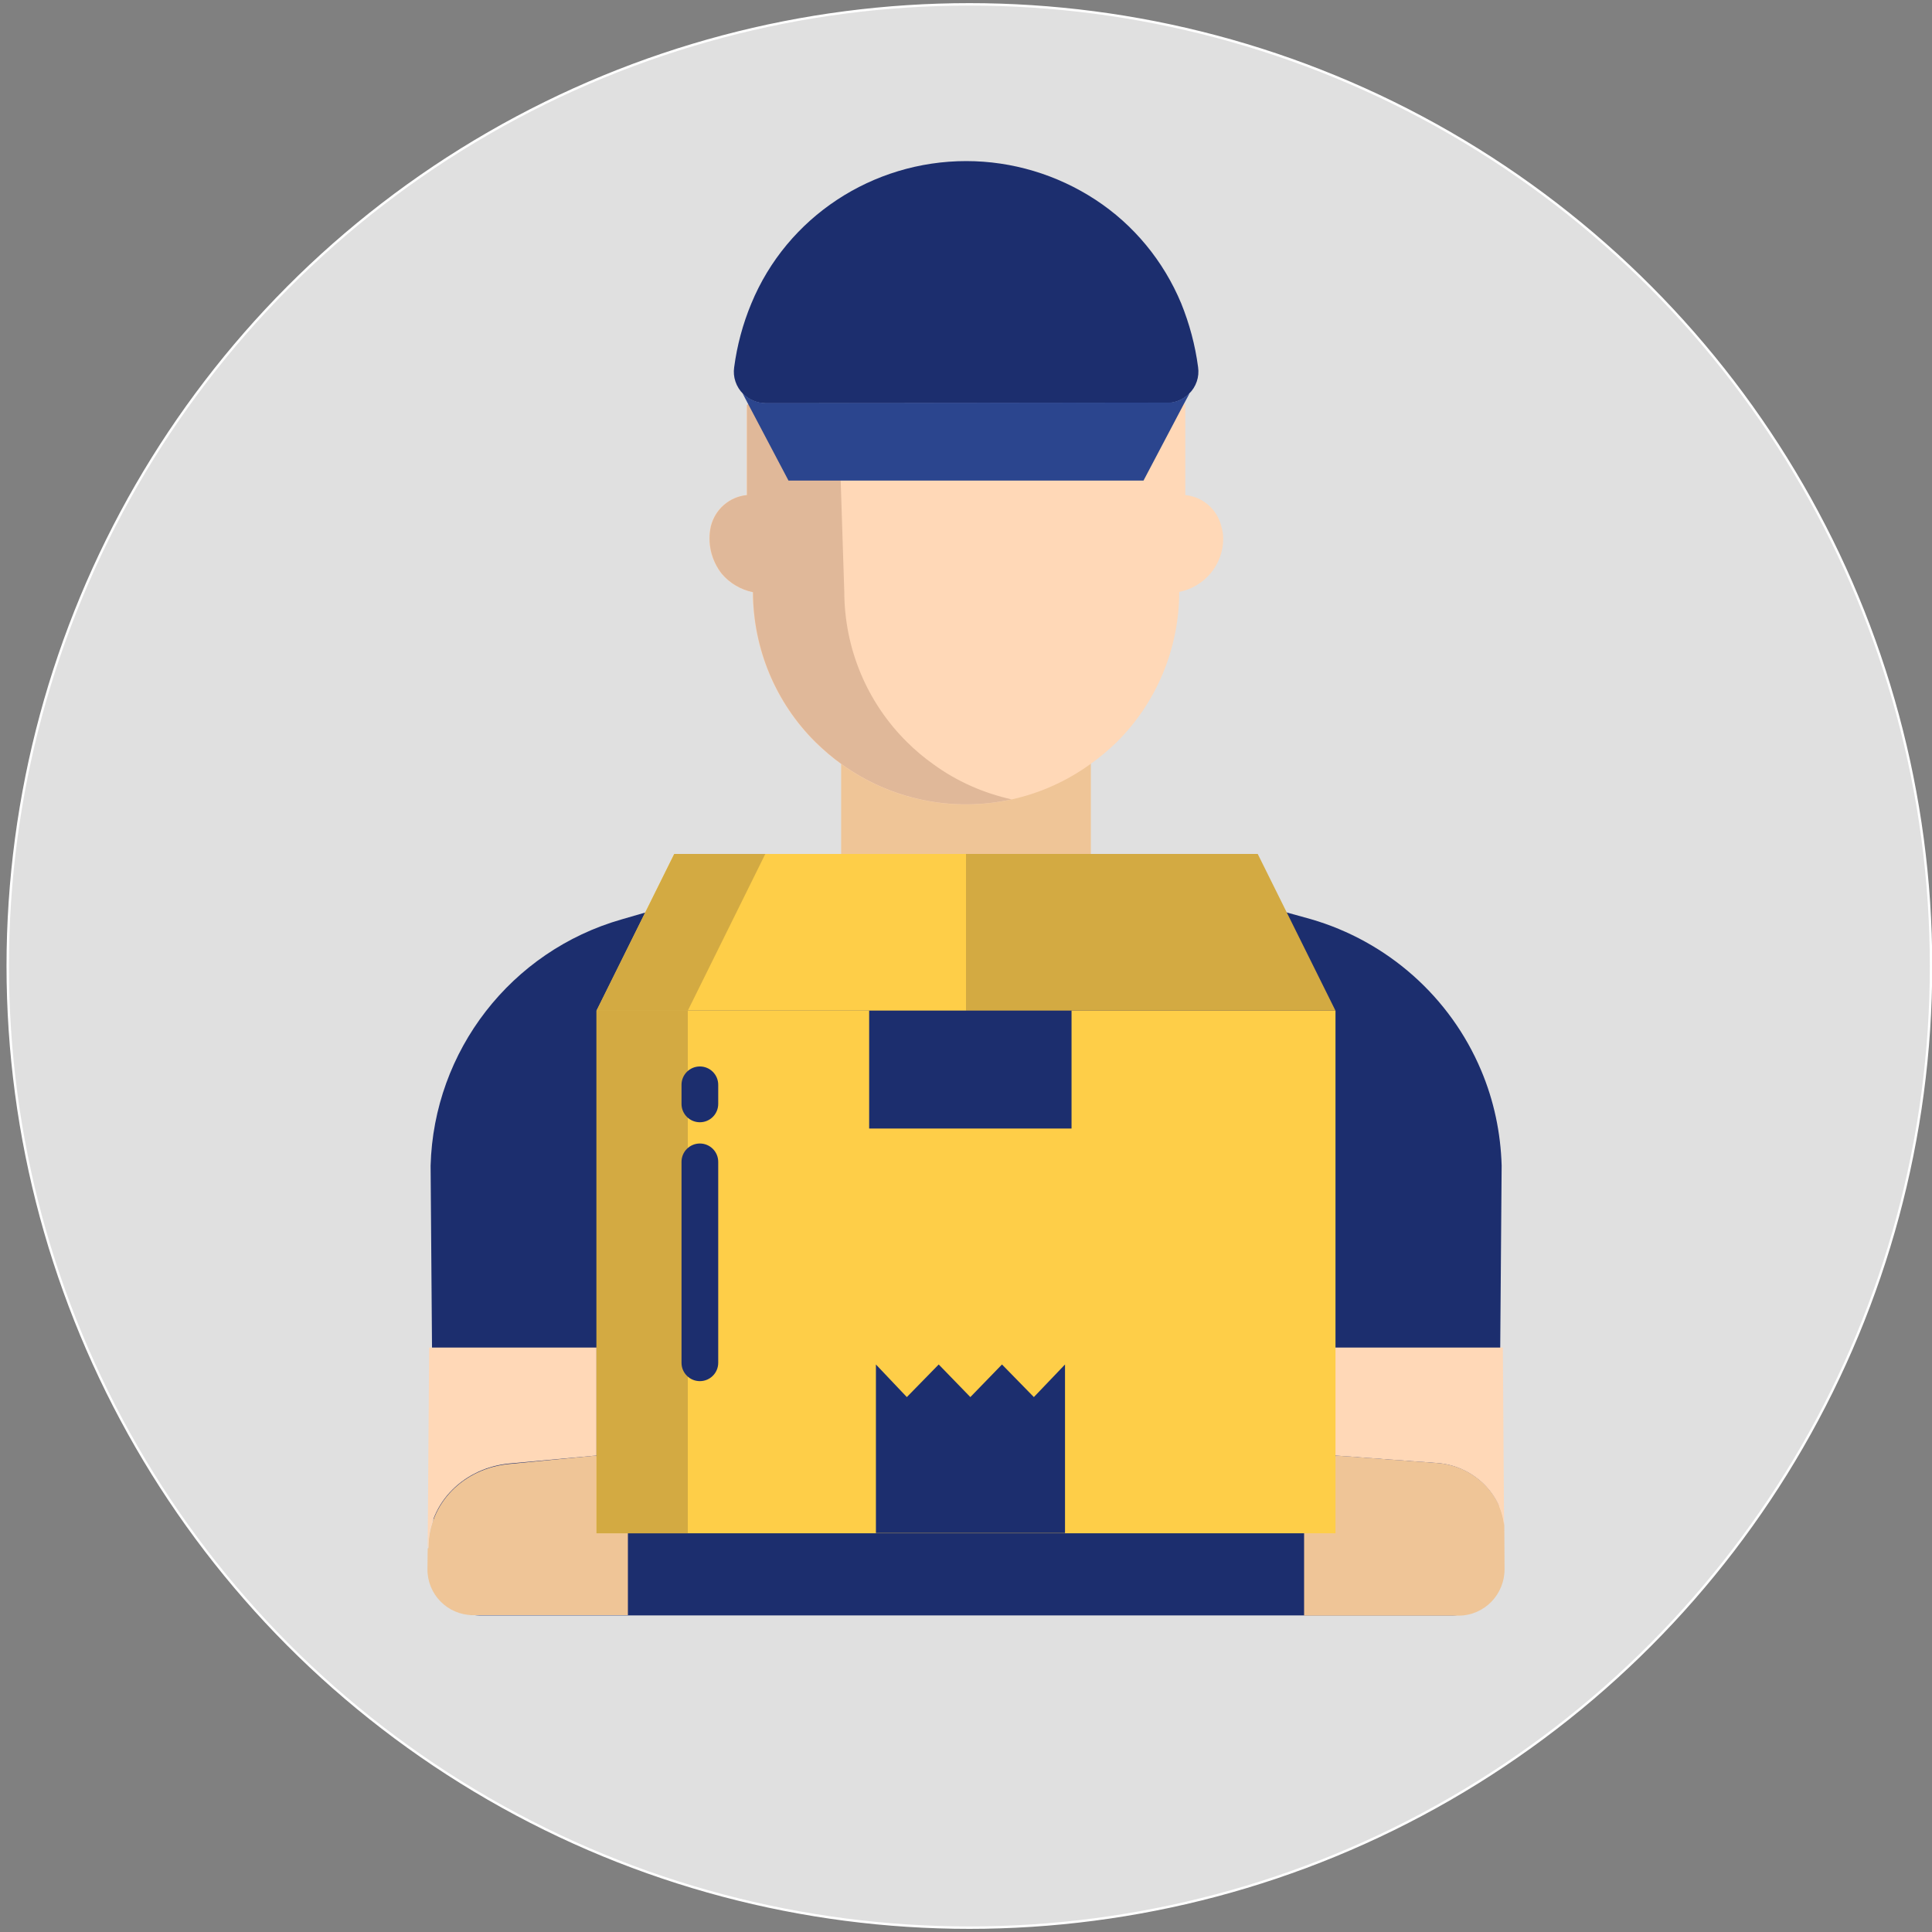
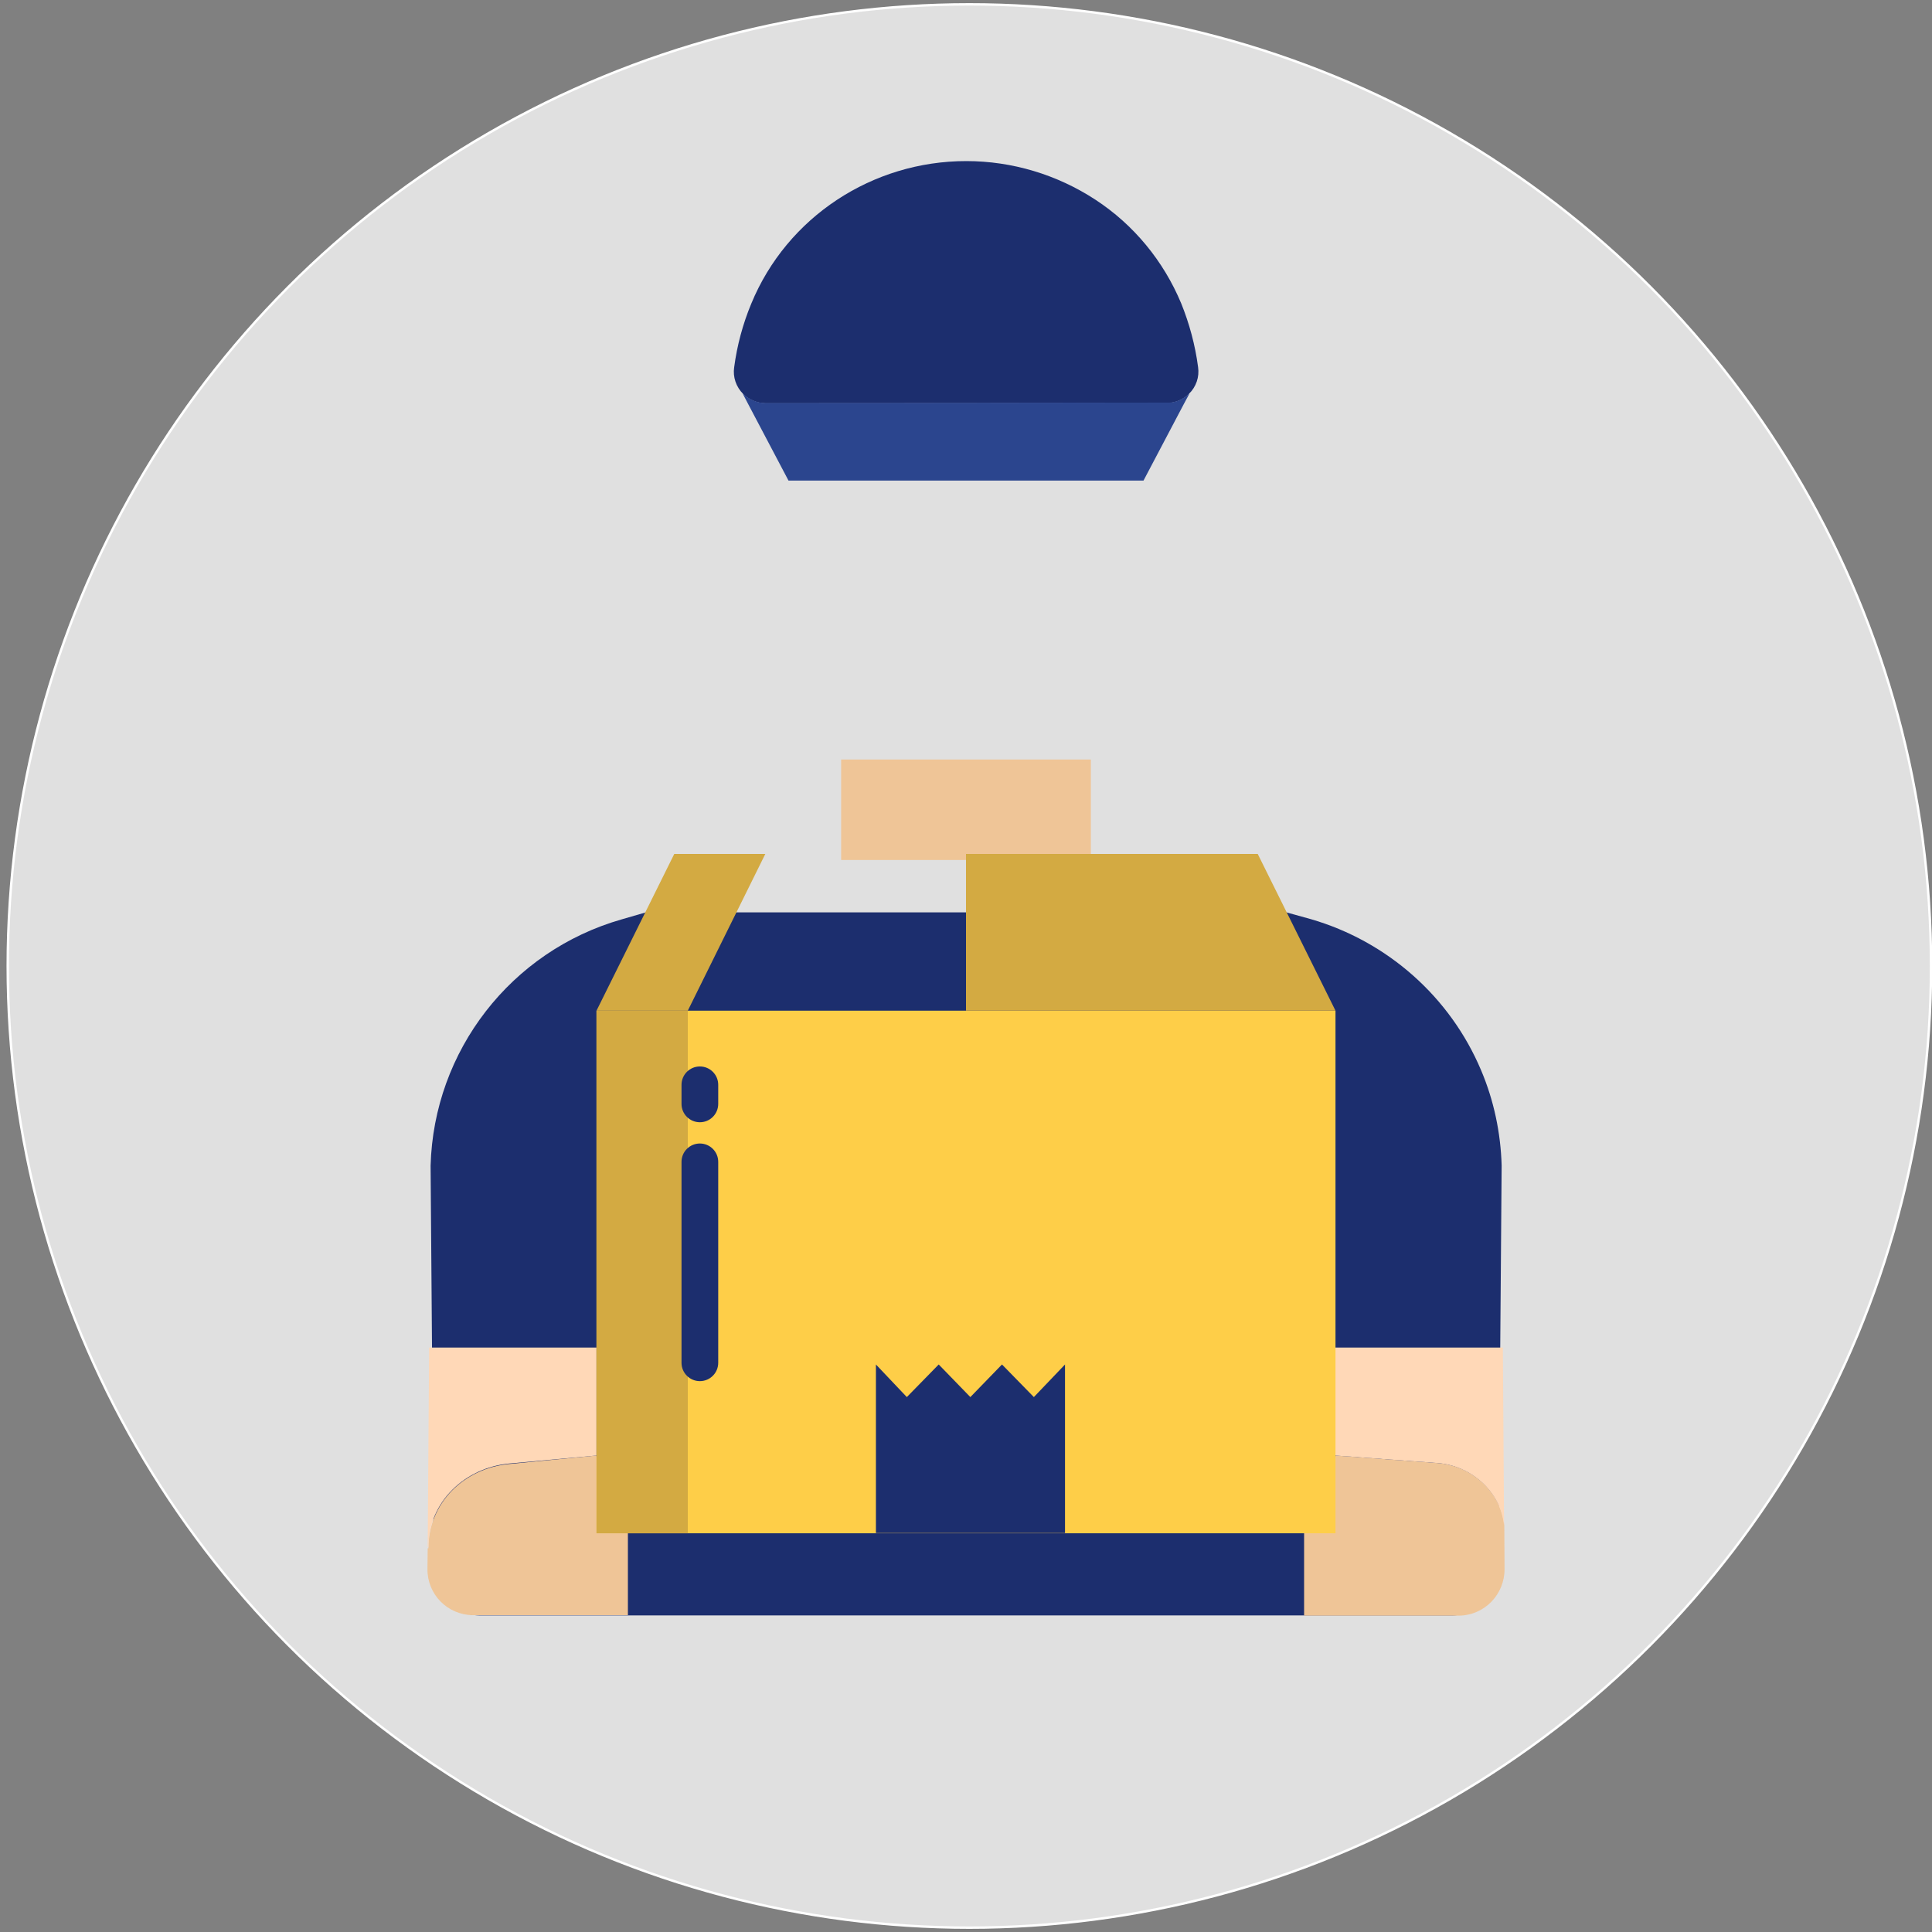
<svg xmlns="http://www.w3.org/2000/svg" version="1.1" id="Layer_1" x="0px" y="0px" viewBox="0 0 800 800" style="enable-background:new 0 0 800 800;" xml:space="preserve">
  <rect x="0" y="0" width="800" height="800" fill="#808080" stroke="none" />
  <style type="text/css">
	.st0{fill:#E0E0E0;stroke:#FFFFFF;stroke-miterlimit:10;}
	.st1{fill:#EFC597;}
	.st2{fill:#FFD8B7;}
	.st3{fill:#1C2E6E;}
	.st4{fill:#FECE48;}
	.st5{fill:#D3AA42;}
	.st6{fill:#E0B899;}
	.st7{fill:#2B458E;}
</style>
  <circle class="st0" cx="401.4" cy="400" r="398.2" />
  <path class="st1" d="M348.3,314.5h103.4v41.6H348.3V314.5z" />
-   <path class="st2" d="M505.7,217.8c-1.8-7-7.7-12.1-14.9-12.8v-37.5l-0.6-0.6h0l-180.5,0.4l-0.5,0.4V205c-7.2,0.7-13.1,5.8-14.9,12.8  c-1.6,6.9,0.1,14.2,4.5,19.8c3.3,3.9,7.9,6.6,12.9,7.6v0.1c0.1,23.3,9.4,45.7,26,62.1c3.4,3.3,7,6.4,10.8,9.1  c30.8,22.2,72.3,22.1,103-0.1c3.8-2.7,7.4-5.7,10.8-9c16.6-16.4,25.9-38.8,26-62.1v-0.2c10.5-2.1,18.2-11.3,18.2-22  C506.5,221.3,506.2,219.5,505.7,217.8L505.7,217.8z" />
  <path class="st3" d="M613.3,443.2c-12.8-30.4-38.8-53.4-70.5-62.6l-10.1-2.8H267.4l-10,2.9c-45.8,13.1-77.8,54.4-79.1,102l1.3,167.1  c-0.1,10.5,8.3,19,18.8,19.1c0,0,0.1,0,0.1,0h403.1c10.6-0.1,19-8.8,18.9-19.4l1.3-166.9C621.4,469.1,618.6,455.7,613.3,443.2  L613.3,443.2z" />
  <path class="st1" d="M622.9,631.8c-1.3-14-13.5-25-27.8-26l-42-3.1L540,634.9v34.1h64.1c10.6-0.1,19-8.8,18.9-19.4L622.9,631.8z" />
  <path class="st2" d="M622.3,558l0.5,73.8c-1.3-14-13.5-25-27.8-26l-42.1-3.1V558H622.3z" />
  <path class="st1" d="M246.9,602.7l-36,3.5c-18.6,1.7-33.5,16-33.5,34.9h-0.3l-0.1,8.6c-0.1,10.5,8.3,19,18.8,19.1c0,0,0.1,0,0.1,0  H260v-34.1L246.9,602.7z" />
  <path class="st2" d="M247,558v44.7l-36,3.3c-18.6,1.7-33.6,16-33.6,34.6h-0.3l0.6-82.6L247,558z" />
  <path class="st4" d="M247,418.5H553v216.4H247V418.5z" />
  <path class="st5" d="M520.8,353.6H400v64.9h153L520.8,353.6z" />
-   <path class="st4" d="M279.2,353.6L247,418.5h153v-64.9H279.2z" />
-   <path class="st3" d="M359.9,418.5v0.2v48.6h83.8v-48.6v-0.2H359.9z" />
  <path class="st3" d="M441,634.6v0.2h-78.3v-0.2V565l12.8,13.5l13.2-13.5l13.1,13.5l13.1-13.5l13.2,13.5L441,565L441,634.6z" />
  <path class="st5" d="M247,418.5h37.8v216.4H247V418.5z" />
  <path class="st5" d="M279.2,353.6L247,418.5h37.8l32.1-64.9H279.2z" />
-   <path class="st6" d="M386.4,316.4c-3.8-2.7-7.5-5.8-10.8-9.1c-16.6-16.4-25.9-38.7-26-62.1v-0.1l-2.5-77.4l0.5-0.4h-37.8l-0.5,0.4  V205c-7.2,0.7-13.1,5.8-14.9,12.8c-1.6,6.9,0.1,14.2,4.5,19.8c3.3,3.9,7.9,6.6,12.9,7.6v0.1c0.1,23.3,9.4,45.7,26,62.1  c3.4,3.3,7,6.4,10.8,9.1c20.3,14.6,45.9,19.9,70.3,14.5C407.2,328.4,396.1,323.5,386.4,316.4z" />
  <path class="st3" d="M496.1,152c0.6,4.1-0.8,8.2-3.8,11.1c-2.5,2.5-5.8,3.8-9.3,3.8L317.1,167c-3.5,0-6.9-1.4-9.4-3.9  c-2.9-2.9-4.3-7-3.7-11c1.2-9.1,3.6-18,7.1-26.4c14.8-35.9,50.2-59,89-59c19,0,37.6,5.6,53.5,16c15.9,10.4,28.2,25.4,35.5,42.9  C492.5,134,494.9,142.9,496.1,152L496.1,152z" />
  <path class="st7" d="M492.3,163l0.1,0.2l-2.2,4.1h0l-16.7,31.7H326.5l-16.6-31.5l-2.3-4.4l0.1-0.1c2.5,2.5,5.9,3.9,9.4,3.9  l165.9-0.2C486.5,166.9,489.8,165.5,492.3,163L492.3,163z" />
  <g>
    <path class="st3" d="M289.8,464.7c-4.2,0-7.6-3.4-7.6-7.6v-7.9c0-4.2,3.4-7.6,7.6-7.6s7.6,3.4,7.6,7.6v7.9   C297.4,461.3,294,464.7,289.8,464.7z" />
    <path class="st3" d="M289.8,571.9c-4.2,0-7.6-3.4-7.6-7.6v-83.2c0-4.2,3.4-7.6,7.6-7.6s7.6,3.4,7.6,7.6v83.2   C297.4,568.5,294,571.9,289.8,571.9z" />
  </g>
</svg>